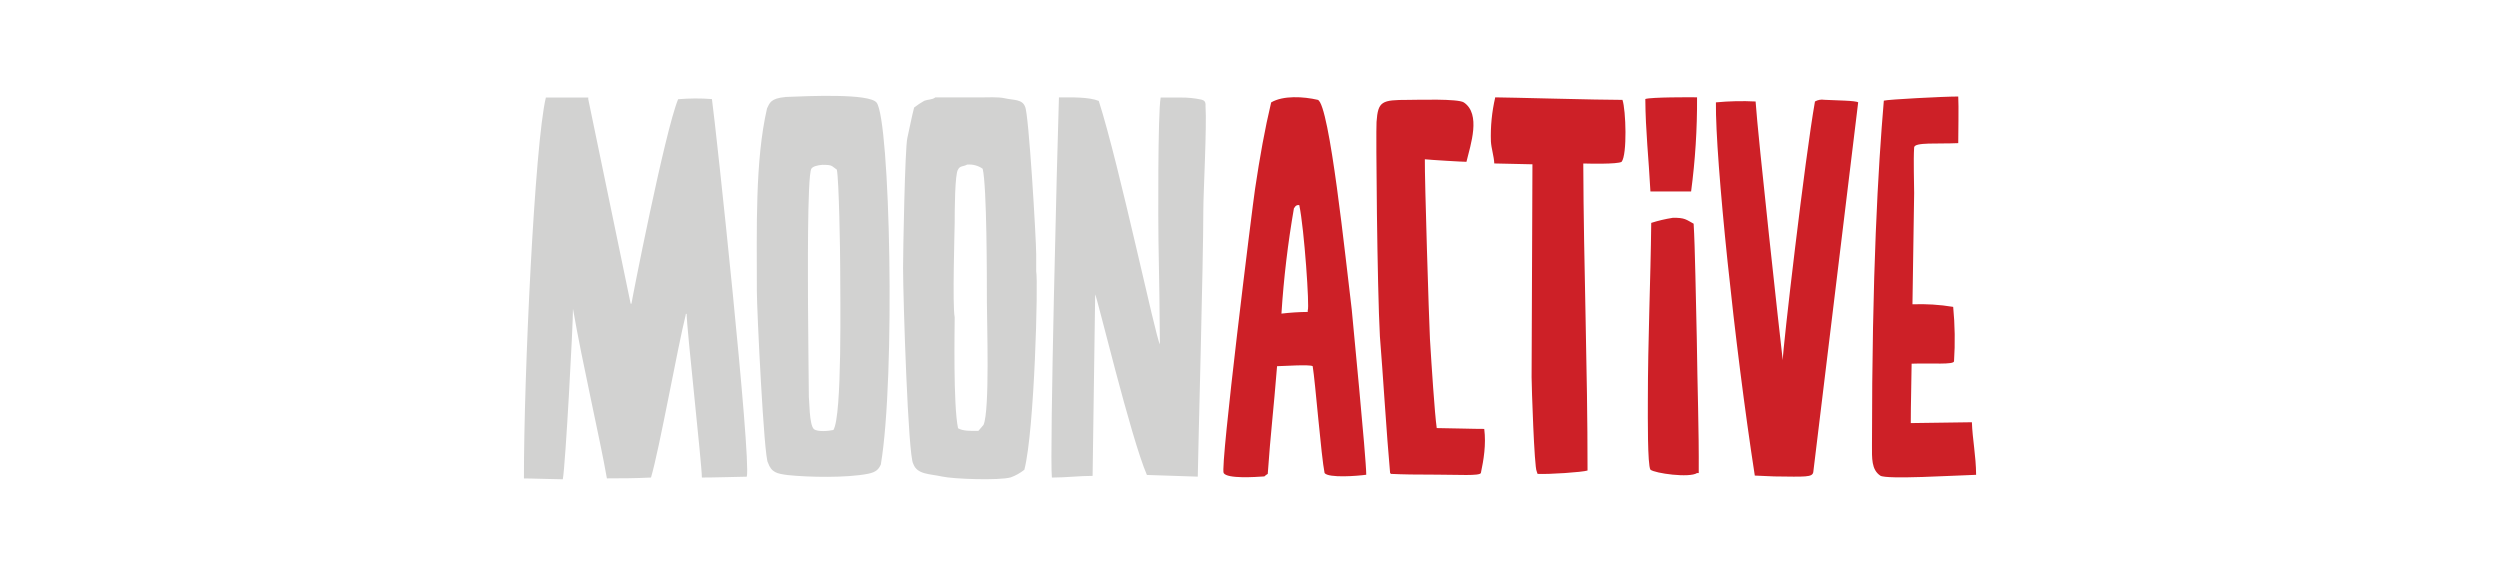
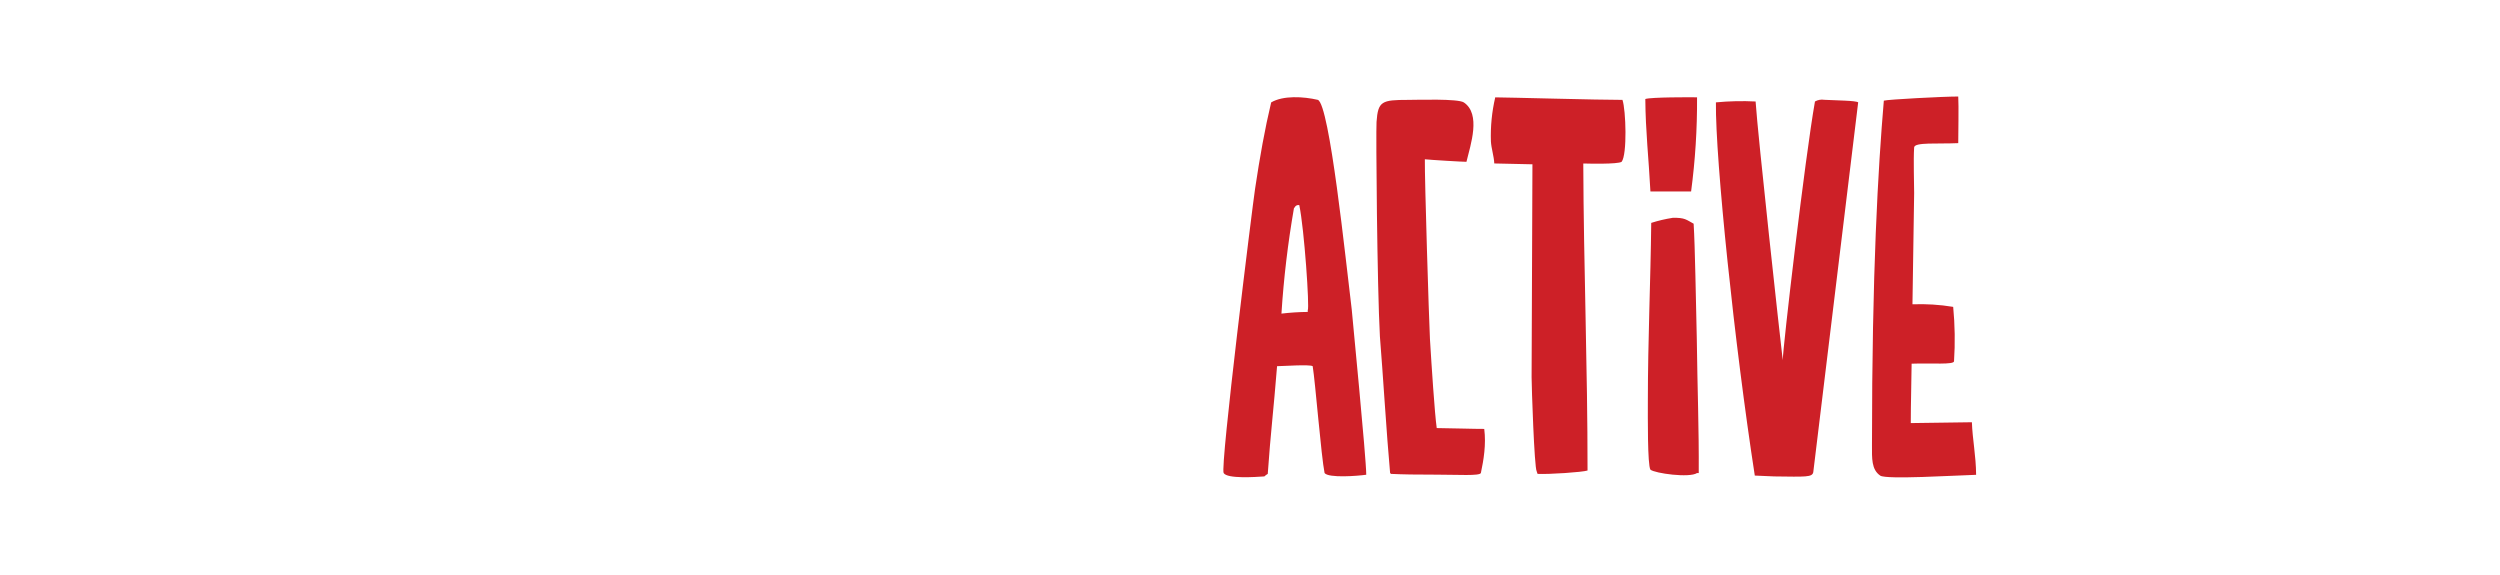
<svg xmlns="http://www.w3.org/2000/svg" id="uuid-62b573f1-622d-4257-b56f-3aa5333d53ff" viewBox="0 0 652 150">
  <g id="uuid-ebb3e950-f561-4a3b-9b3e-c83119393313">
    <g id="uuid-ac403e64-5479-4214-bdcb-66b1451c7303">
-       <path d="M183.05,124.54c0-3.38-3.93-38.71-3.98-42.69h-.22v.22c-2.07,8.19-6.88,35.1-9.07,42.47-4.13.21-7.74.21-11.5.22-1.85-10.57-6.38-29.93-8.85-44.24.04,3.98-1.96,40.86-2.65,44.48-1.99,0-9-.25-10.14-.22-.04-26.38,2.79-87.18,5.72-99.34h11.06v.44l11.05,53.31h.22c0-.44,8.69-44.87,12.16-53.31,2.94-.25,5.89-.27,8.82-.04,1.11,7.97,10.28,93.69,9.09,98.48-.66,0-9.77.25-11.72.22ZM204.78,25.29c6.23-.25,21.86-.96,23.82,1.45,3.54,4.35,4.97,71.58,1.12,94.41-.54,1.17-1.16,1.98-3.33,2.41-5.59,1.1-15.43.92-20.93.34-2.85-.37-4.26-.67-5.17-3.22-1.03-1.17-2.9-39.94-2.9-44.62,0-16.5-.49-34.16,2.65-47.78.69-1.42.94-2.62,4.75-2.97v-.03ZM243.9,25.41h11.5c2.14,0,4.86-.18,6.64.22,2.28.52,4.58.2,5.3,2.21.95,1.51,2.9,34.58,2.9,38.49v4.42c.55,2.6-.43,41.6-3.09,51.76-1.06.85-2.26,1.52-3.54,1.99-3.01.85-14.93.45-17.91-.22-3.23-.72-6.52-.49-7.52-3.32-1.33-1.77-2.65-42.84-2.66-51.1,0-4.19.49-31.08,1.11-33.84.59-2.64,1.16-5.64,1.77-7.97.84-.65,1.73-1.25,2.66-1.77.93-.37,2.08-.25,2.83-.85l.02-.03ZM276.2,25.41c3.41-.03,7.8-.12,10.36.91,5.4,16.86,14.87,61.96,15.94,63.46,0-4.35-.22-20.61-.37-26.96-.07-3.76-.2-33.32.57-37.38h5.07c1.87-.03,3.74.15,5.56.54.62.21,1.16.37,1.07,1.67.36,5.3-.57,22.78-.57,26.99,0,13.54-1.4,64.43-1.45,69.67l-13.27-.44c-4.22-9.77-12.97-46.36-13.49-47.09l-.67,47.33c-3.58,0-6.77.43-10.62.44-.62-5.96,1.4-85.92,1.84-99.12l.02-.03ZM214.62,42.97c-1.55.12-2.65.46-3.01,1.02-1.13,1.78-.88,30.3-.88,35.61s.22,21.73.22,23.91c.15.72.07,7.37,1.33,8.41.96.76,3.81.5,5.07.22,2.32-3.69,1.77-34.87,1.77-42.69,0-3.79-.31-22.69-.88-25.22-1.41-.92-1.04-1.26-3.64-1.23l.03-.03ZM252.29,42.89c-.95.59-1.93.27-2.43,1.33-.83.99-.88,10.7-.88,13.94,0,1.25-.62,21.73,0,24.55,0,2.8-.41,22.93.88,28.98,1.24.72,3.2.72,5.31.67l1.33-1.55c1.66-3.74.88-26.72.88-32.07,0-6.14,0-30.19-1.1-34.73-1.16-.82-2.58-1.2-3.99-1.08v-.03Z" style="fill:#d2d2d1; stroke-width:0px;" />
      <path d="M356.32,123.81c-2.17.32-9.84.92-10.87-.44-.87-4.24-2.43-23.83-3.1-27.87-.78-.51-7.92,0-9.29,0-.93,11.66-1.7,17.57-2.43,28.09-.32.18-.62.4-.88.66-2.37.16-9.66.67-10.62-.88-.96-1.55,7.52-69.68,8.19-74.1,1.25-8.35,2.54-15.6,4.2-22.56,3.12-1.85,8.42-1.54,12.16-.67,3.08,1.04,7.28,41.93,8.85,54.64.17,2.21,3.76,38.52,3.79,43.13ZM510.71,25.16c.15,2.22,0,10.3,0,12.17-5.38.25-11.36-.29-11.5,1.1-.22,3.5,0,9.01,0,11.95l-.44,28.98c3.55-.13,7.11.09,10.62.67.45,4.7.53,9.44.22,14.16.07,1-5.91.46-11.06.66-.04,4.82-.22,10.32-.22,15.49l15.94-.22c.15,4.49,1.06,8.64,1.1,13.71-5.48.16-23.44,1.27-24.99.22-2.34-1.59-2.17-4.53-2.17-7.97,0-45.35,1.6-72.15,3.09-89.83,1-.32,15.79-1.09,19.42-1.08ZM412.92,42.63c.1,27.05,1.13,53.33,1.11,80.08-1.33.44-10.03,1.03-13.04.88l-.22-.67c-.63-.98-1.33-22.27-1.33-24.55,0-4.43.14-41.44.22-55.52l-9.95-.22c-.09-1.91-.78-3.93-.88-5.74-.13-3.87.25-7.74,1.13-11.5,2.8,0,27.39.68,33.18.66.91,2.65,1.26,14.28-.22,16.15-1.04.67-8.77.47-9.95.44h-.03ZM442.59,25.38c.05,8.21-.47,16.41-1.55,24.55h-10.61c-.46-8.83-1.27-15.65-1.33-24.11,1.48-.5,11.89-.47,13.5-.44ZM484.61,26.71l-11.71,96.44c-.28,1.34-1.91,1.2-10.18,1.1l-5.07-.22c-5.24-33.87-10.31-82.41-10.14-97.33,3.44-.33,6.9-.41,10.35-.23.57,8.87,6.37,61.5,7.08,67.47,0-3.01,5.8-52.8,8.4-67.47.74-.42,1.6-.58,2.43-.44,3.2.18,8.21.18,8.85.67h0ZM371.6,41.53c-.07,4.93,1.06,41.57,1.33,46.89.39,6.42,1.23,19.51,1.77,23.22,1.99,0,10.73.25,12.39.22.52,4.09-.16,8.14-.88,11.5-.3.81-6.05.43-11.4.43-5.68,0-8.82-.05-12.05-.2-.2-.24,0,0-.22-.22-.92-10.03-1.89-26.2-2.66-35.61-.72-13.04-1.06-53.45-.88-55.96.38-5.45,1.39-5.74,8.24-5.75,2.48,0,13.04-.36,14.54.67,4.5,3.04,1.76,10.99.67,15.48-1.12,0-9.4-.5-10.84-.66h0ZM334.2,81.79c2.28-.27,4.57-.42,6.86-.44v-.44c.5-.57-.9-21.23-2.21-27.43-1.08-.12-1.24.82-1.39.82-1.58,9.1-2.67,18.28-3.26,27.49ZM436.19,56.81c3.28-.09,3.62.53,5.51,1.53.37,5.9.58,19.99.82,29.86.17,13.42.58,23.45.51,35.17h-.44c-1.98,1.32-10.96.09-12.16-.88-.78-1.22-.67-13.76-.67-17.91,0-15.94.72-31.3.88-46.45,1.81-.58,3.67-1.02,5.55-1.31Z" style="fill:#cd2027; stroke-width:0px;" />
    </g>
  </g>
</svg>